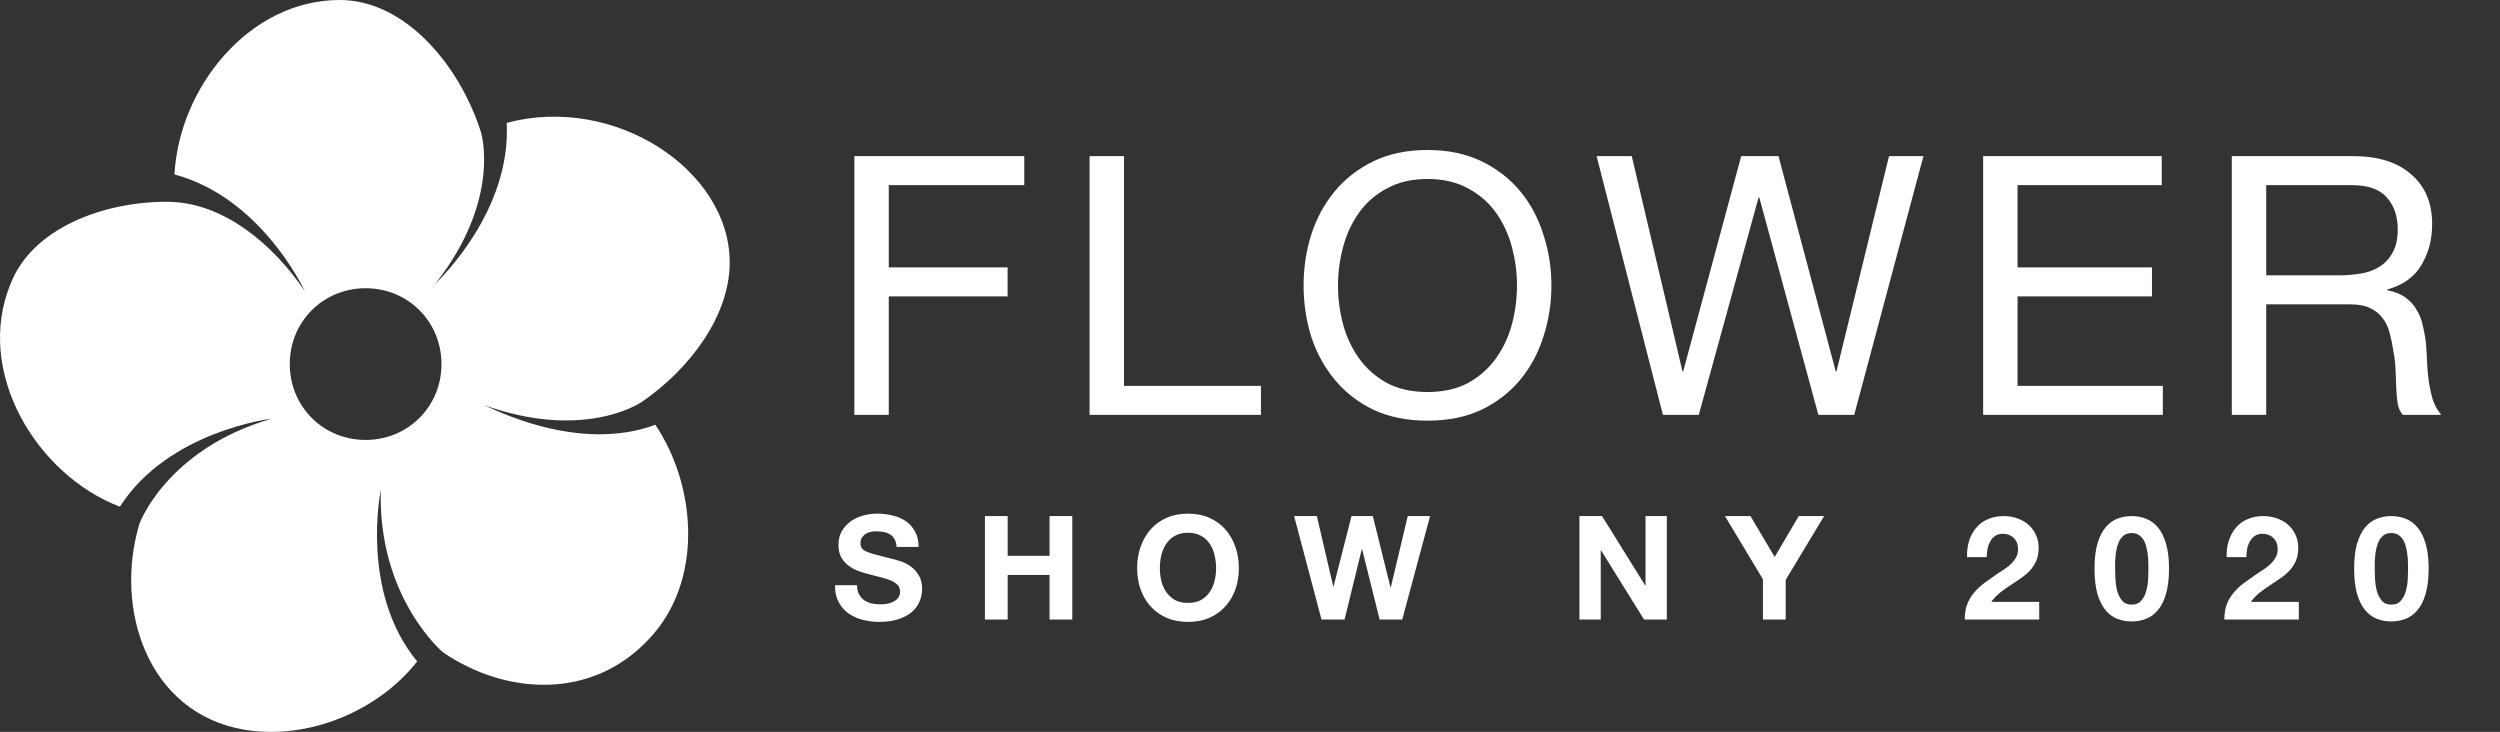
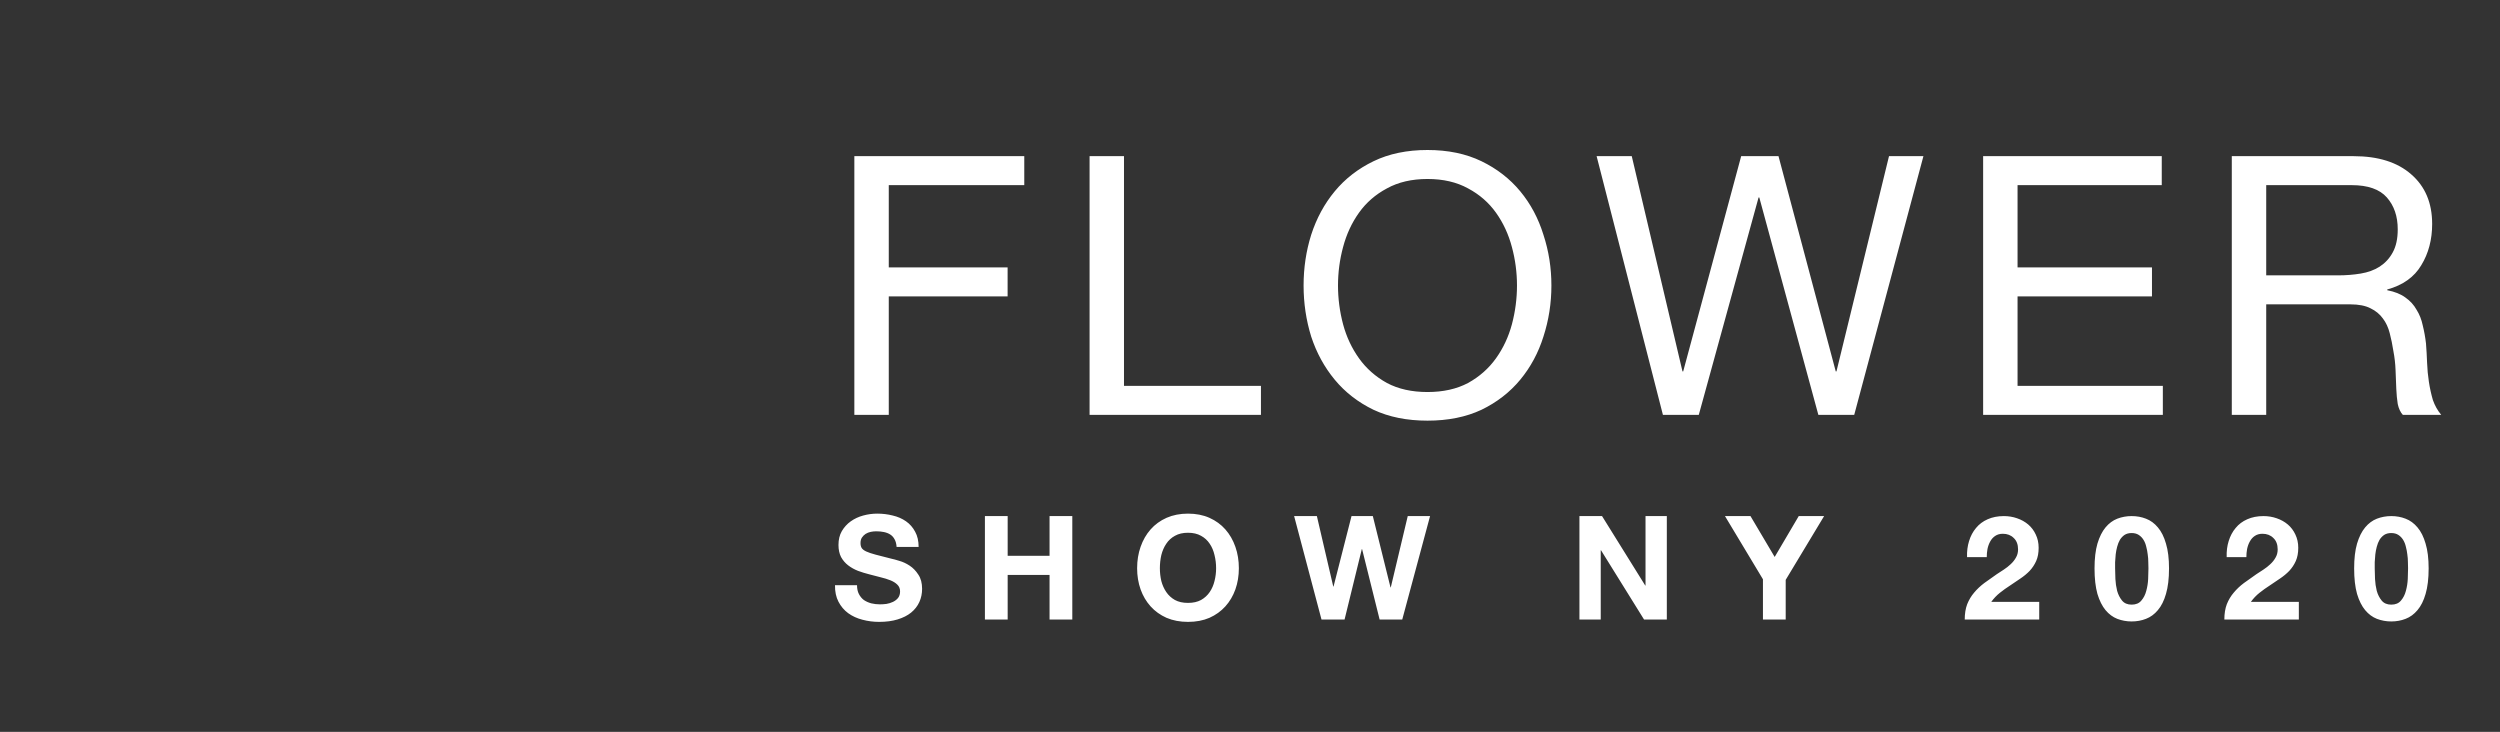
<svg xmlns="http://www.w3.org/2000/svg" width="1380" height="404" viewBox="0 0 1380 404" fill="none">
  <rect x="0" y="0" width="1380" height="404" fill="#333333" stroke="none" />
-   <path d="M267.138 223.586C320.732 242.847 351.716 223.586 354.228 221.912C381.025 203.489 402.797 174.18 402.797 144.871C402.797 93.789 339.155 51.919 279.699 67.83C282.211 116.399 242.853 154.082 240.341 156.594C277.187 109.7 265.463 72.854 265.463 72.854C253.74 36.008 223.593 0 187.585 0C137.341 0 98.82 48.569 96.308 96.301C143.203 108.862 166.65 157.432 168.325 160.781C150.739 134.822 123.105 111.375 92.121 111.375C56.113 111.375 17.592 126.448 5.869 156.594C-14.229 205.164 20.104 262.107 66.162 279.692C92.958 237.822 149.902 231.123 149.902 231.123C92.121 247.871 77.048 288.904 77.048 288.904C62.812 335.798 81.235 393.579 134.829 402.791C169.999 408.652 208.52 392.742 230.292 365.107C198.471 326.587 210.195 270.481 210.195 270.481C208.52 329.937 244.528 360.083 244.528 360.083C278.862 383.53 326.594 386.88 358.415 352.546C387.724 321.563 385.212 269.644 361.765 234.473C319.057 250.383 271.325 225.261 267.138 223.586ZM201.821 242.847C178.373 242.847 159.951 224.424 159.951 200.977C159.951 177.529 178.373 159.106 201.821 159.106C225.268 159.106 243.691 177.529 243.691 200.977C243.691 224.424 225.268 242.847 201.821 242.847Z" fill="white" />
  <path d="M471.6 86.2V229H490.6V163.6H556.2V147.6H490.6V102.2H565.4V86.2H471.6ZM601.444 86.2V229H696.044V213H620.444V86.2H601.444ZM738.577 157.6C738.577 150.4 739.51 143.333 741.377 136.4C743.243 129.333 746.177 123 750.177 117.4C754.177 111.8 759.31 107.333 765.577 104C771.843 100.533 779.31 98.8 787.977 98.8C796.643 98.8 804.11 100.533 810.377 104C816.643 107.333 821.777 111.8 825.777 117.4C829.777 123 832.71 129.333 834.577 136.4C836.443 143.333 837.377 150.4 837.377 157.6C837.377 164.8 836.443 171.933 834.577 179C832.71 185.933 829.777 192.2 825.777 197.8C821.777 203.4 816.643 207.933 810.377 211.4C804.11 214.733 796.643 216.4 787.977 216.4C779.31 216.4 771.843 214.733 765.577 211.4C759.31 207.933 754.177 203.4 750.177 197.8C746.177 192.2 743.243 185.933 741.377 179C739.51 171.933 738.577 164.8 738.577 157.6ZM719.577 157.6C719.577 167.333 720.977 176.733 723.777 185.8C726.71 194.733 731.043 202.667 736.777 209.6C742.51 216.533 749.643 222.067 758.177 226.2C766.71 230.2 776.643 232.2 787.977 232.2C799.31 232.2 809.243 230.2 817.777 226.2C826.31 222.067 833.443 216.533 839.177 209.6C844.91 202.667 849.177 194.733 851.977 185.8C854.91 176.733 856.377 167.333 856.377 157.6C856.377 147.867 854.91 138.533 851.977 129.6C849.177 120.533 844.91 112.533 839.177 105.6C833.443 98.667 826.31 93.133 817.777 89C809.243 84.867 799.31 82.8 787.977 82.8C776.643 82.8 766.71 84.867 758.177 89C749.643 93.133 742.51 98.667 736.777 105.6C731.043 112.533 726.71 120.533 723.777 129.6C720.977 138.533 719.577 147.867 719.577 157.6ZM1023.53 229L1061.73 86.2H1042.73L1013.73 205H1013.33L981.73 86.2H961.13L929.13 205H928.73L900.73 86.2H881.33L917.93 229H937.73L970.73 109H971.13L1003.73 229H1023.53ZM1094.69 86.2V229H1193.89V213H1113.69V163.6H1187.89V147.6H1113.69V102.2H1193.29V86.2H1094.69ZM1231.95 86.2V229H1250.95V168H1297.35C1302.02 168 1305.75 168.733 1308.55 170.2C1311.35 171.533 1313.62 173.4 1315.35 175.8C1317.08 178.067 1318.35 180.8 1319.15 184C1319.95 187.067 1320.62 190.333 1321.15 193.8C1321.82 197.267 1322.22 200.8 1322.35 204.4C1322.48 208 1322.62 211.4 1322.75 214.6C1322.88 217.667 1323.15 220.467 1323.55 223C1324.08 225.533 1325.02 227.533 1326.35 229H1347.55C1345.55 226.6 1344.02 223.867 1342.95 220.8C1342.02 217.6 1341.28 214.267 1340.75 210.8C1340.22 207.333 1339.88 203.8 1339.75 200.2C1339.62 196.6 1339.42 193.067 1339.15 189.6C1338.75 186.133 1338.15 182.8 1337.35 179.6C1336.68 176.4 1335.55 173.533 1333.95 171C1332.48 168.333 1330.42 166.067 1327.75 164.2C1325.22 162.333 1321.88 161 1317.75 160.2V159.8C1326.42 157.4 1332.68 152.933 1336.55 146.4C1340.55 139.867 1342.55 132.267 1342.55 123.6C1342.55 112 1338.68 102.867 1330.95 96.2C1323.35 89.533 1312.75 86.2 1299.15 86.2H1231.95ZM1290.55 152H1250.95V102.2H1298.15C1307.08 102.2 1313.55 104.467 1317.55 109C1321.55 113.533 1323.55 119.4 1323.55 126.6C1323.55 131.8 1322.62 136.067 1320.75 139.4C1319.02 142.6 1316.62 145.2 1313.55 147.2C1310.62 149.067 1307.15 150.333 1303.15 151C1299.15 151.667 1294.95 152 1290.55 152Z" fill="white" />
  <path d="M473.08 323.04H460.92C460.867 326.56 461.507 329.6 462.84 332.16C464.173 334.72 465.96 336.827 468.2 338.48C470.493 340.133 473.107 341.333 476.04 342.08C479.027 342.88 482.093 343.28 485.24 343.28C489.133 343.28 492.547 342.827 495.48 341.92C498.467 341.013 500.947 339.76 502.92 338.16C504.947 336.507 506.467 334.56 507.48 332.32C508.493 330.08 509 327.653 509 325.04C509 321.84 508.307 319.227 506.92 317.2C505.587 315.12 503.987 313.467 502.12 312.24C500.253 311.013 498.36 310.133 496.44 309.6C494.573 309.013 493.107 308.613 492.04 308.4C488.467 307.493 485.56 306.747 483.32 306.16C481.133 305.573 479.4 304.987 478.12 304.4C476.893 303.813 476.067 303.173 475.64 302.48C475.213 301.787 475 300.88 475 299.76C475 298.533 475.267 297.52 475.8 296.72C476.333 295.92 477 295.253 477.8 294.72C478.653 294.187 479.587 293.813 480.6 293.6C481.613 293.387 482.627 293.28 483.64 293.28C485.187 293.28 486.6 293.413 487.88 293.68C489.213 293.947 490.387 294.4 491.4 295.04C492.413 295.68 493.213 296.56 493.8 297.68C494.44 298.8 494.813 300.213 494.92 301.92H507.08C507.08 298.613 506.44 295.813 505.16 293.52C503.933 291.173 502.253 289.253 500.12 287.76C497.987 286.267 495.533 285.2 492.76 284.56C490.04 283.867 487.187 283.52 484.2 283.52C481.64 283.52 479.08 283.867 476.52 284.56C473.96 285.253 471.667 286.32 469.64 287.76C467.613 289.2 465.96 291.013 464.68 293.2C463.453 295.333 462.84 297.867 462.84 300.8C462.84 303.413 463.32 305.653 464.28 307.52C465.293 309.333 466.6 310.853 468.2 312.08C469.8 313.307 471.613 314.32 473.64 315.12C475.667 315.867 477.747 316.507 479.88 317.04C481.96 317.627 484.013 318.16 486.04 318.64C488.067 319.12 489.88 319.68 491.48 320.32C493.08 320.96 494.36 321.76 495.32 322.72C496.333 323.68 496.84 324.933 496.84 326.48C496.84 327.92 496.467 329.12 495.72 330.08C494.973 330.987 494.04 331.707 492.92 332.24C491.8 332.773 490.6 333.147 489.32 333.36C488.04 333.52 486.84 333.6 485.72 333.6C484.067 333.6 482.467 333.413 480.92 333.04C479.373 332.613 478.013 332 476.84 331.2C475.72 330.347 474.813 329.253 474.12 327.92C473.427 326.587 473.08 324.96 473.08 323.04ZM543.673 284.88V342H556.233V317.36H579.353V342H591.913V284.88H579.353V306.8H556.233V284.88H543.673ZM640.25 313.68C640.25 311.173 640.517 308.747 641.05 306.4C641.637 304.053 642.543 301.973 643.77 300.16C644.997 298.293 646.597 296.827 648.57 295.76C650.543 294.64 652.943 294.08 655.77 294.08C658.597 294.08 660.997 294.64 662.97 295.76C664.943 296.827 666.543 298.293 667.77 300.16C668.997 301.973 669.877 304.053 670.41 306.4C670.997 308.747 671.29 311.173 671.29 313.68C671.29 316.08 670.997 318.427 670.41 320.72C669.877 322.96 668.997 324.987 667.77 326.8C666.543 328.613 664.943 330.08 662.97 331.2C660.997 332.267 658.597 332.8 655.77 332.8C652.943 332.8 650.543 332.267 648.57 331.2C646.597 330.08 644.997 328.613 643.77 326.8C642.543 324.987 641.637 322.96 641.05 320.72C640.517 318.427 640.25 316.08 640.25 313.68ZM627.69 313.68C627.69 317.84 628.33 321.733 629.61 325.36C630.89 328.933 632.73 332.053 635.13 334.72C637.53 337.387 640.463 339.493 643.93 341.04C647.45 342.533 651.397 343.28 655.77 343.28C660.197 343.28 664.143 342.533 667.61 341.04C671.077 339.493 674.01 337.387 676.41 334.72C678.81 332.053 680.65 328.933 681.93 325.36C683.21 321.733 683.85 317.84 683.85 313.68C683.85 309.413 683.21 305.467 681.93 301.84C680.65 298.16 678.81 294.96 676.41 292.24C674.01 289.52 671.077 287.387 667.61 285.84C664.143 284.293 660.197 283.52 655.77 283.52C651.397 283.52 647.45 284.293 643.93 285.84C640.463 287.387 637.53 289.52 635.13 292.24C632.73 294.96 630.89 298.16 629.61 301.84C628.33 305.467 627.69 309.413 627.69 313.68ZM774.036 342L789.396 284.88H777.076L767.716 324.24H767.556L757.796 284.88H746.036L736.116 323.76H735.956L726.916 284.88H714.356L729.476 342H742.196L751.716 303.12H751.876L761.556 342H774.036ZM871.848 284.88V342H883.608V303.76H883.768L907.528 342H920.088V284.88H908.328V323.2H908.168L884.328 284.88H871.848ZM973.145 319.76V342H985.705V320.08L1006.91 284.88H992.905L979.625 307.44L966.265 284.88H952.185L973.145 319.76ZM1085.81 307.52H1096.69C1096.69 306.027 1096.82 304.533 1097.09 303.04C1097.41 301.493 1097.92 300.107 1098.61 298.88C1099.3 297.6 1100.21 296.587 1101.33 295.84C1102.5 295.04 1103.92 294.64 1105.57 294.64C1108.02 294.64 1110.02 295.413 1111.57 296.96C1113.17 298.453 1113.97 300.56 1113.97 303.28C1113.97 304.987 1113.57 306.507 1112.77 307.84C1112.02 309.173 1111.06 310.373 1109.89 311.44C1108.77 312.507 1107.52 313.493 1106.13 314.4C1104.74 315.253 1103.44 316.107 1102.21 316.96C1099.81 318.613 1097.52 320.24 1095.33 321.84C1093.2 323.44 1091.33 325.2 1089.73 327.12C1088.13 328.987 1086.85 331.12 1085.89 333.52C1084.98 335.92 1084.53 338.747 1084.53 342H1125.65V332.24H1099.17C1100.56 330.32 1102.16 328.64 1103.97 327.2C1105.78 325.76 1107.65 324.427 1109.57 323.2C1111.49 321.92 1113.38 320.64 1115.25 319.36C1117.17 318.08 1118.88 316.667 1120.37 315.12C1121.86 313.52 1123.06 311.707 1123.97 309.68C1124.88 307.653 1125.33 305.227 1125.33 302.4C1125.33 299.68 1124.8 297.227 1123.73 295.04C1122.72 292.853 1121.33 291.013 1119.57 289.52C1117.81 288.027 1115.76 286.88 1113.41 286.08C1111.12 285.28 1108.69 284.88 1106.13 284.88C1102.77 284.88 1099.78 285.467 1097.17 286.64C1094.61 287.76 1092.48 289.36 1090.77 291.44C1089.06 293.467 1087.78 295.867 1086.93 298.64C1086.08 301.36 1085.7 304.32 1085.81 307.52ZM1167.54 313.76C1167.54 312.8 1167.54 311.653 1167.54 310.32C1167.6 308.933 1167.7 307.52 1167.86 306.08C1168.02 304.64 1168.29 303.227 1168.66 301.84C1169.04 300.4 1169.54 299.12 1170.18 298C1170.88 296.88 1171.73 295.973 1172.74 295.28C1173.81 294.587 1175.12 294.24 1176.66 294.24C1178.21 294.24 1179.52 294.587 1180.58 295.28C1181.65 295.973 1182.53 296.88 1183.22 298C1183.92 299.12 1184.42 300.4 1184.74 301.84C1185.12 303.227 1185.38 304.64 1185.54 306.08C1185.76 307.52 1185.86 308.933 1185.86 310.32C1185.92 311.653 1185.94 312.8 1185.94 313.76C1185.94 315.36 1185.89 317.307 1185.78 319.6C1185.68 321.84 1185.33 324.027 1184.74 326.16C1184.21 328.24 1183.3 330.027 1182.02 331.52C1180.8 333.013 1179.01 333.76 1176.66 333.76C1174.37 333.76 1172.61 333.013 1171.38 331.52C1170.16 330.027 1169.25 328.24 1168.66 326.16C1168.13 324.027 1167.81 321.84 1167.7 319.6C1167.6 317.307 1167.54 315.36 1167.54 313.76ZM1156.18 313.76C1156.18 319.36 1156.72 324.053 1157.78 327.84C1158.9 331.573 1160.4 334.56 1162.26 336.8C1164.13 339.04 1166.29 340.64 1168.74 341.6C1171.25 342.56 1173.89 343.04 1176.66 343.04C1179.49 343.04 1182.13 342.56 1184.58 341.6C1187.09 340.64 1189.28 339.04 1191.14 336.8C1193.06 334.56 1194.56 331.573 1195.62 327.84C1196.74 324.053 1197.3 319.36 1197.3 313.76C1197.3 308.32 1196.74 303.76 1195.62 300.08C1194.56 296.347 1193.06 293.36 1191.14 291.12C1189.28 288.88 1187.09 287.28 1184.58 286.32C1182.13 285.36 1179.49 284.88 1176.66 284.88C1173.89 284.88 1171.25 285.36 1168.74 286.32C1166.29 287.28 1164.13 288.88 1162.26 291.12C1160.4 293.36 1158.9 296.347 1157.78 300.08C1156.72 303.76 1156.18 308.32 1156.18 313.76ZM1229.12 307.52H1240C1240 306.027 1240.13 304.533 1240.4 303.04C1240.72 301.493 1241.22 300.107 1241.92 298.88C1242.61 297.6 1243.52 296.587 1244.64 295.84C1245.81 295.04 1247.22 294.64 1248.88 294.64C1251.33 294.64 1253.33 295.413 1254.88 296.96C1256.48 298.453 1257.28 300.56 1257.28 303.28C1257.28 304.987 1256.88 306.507 1256.08 307.84C1255.33 309.173 1254.37 310.373 1253.2 311.44C1252.08 312.507 1250.82 313.493 1249.44 314.4C1248.05 315.253 1246.74 316.107 1245.52 316.96C1243.12 318.613 1240.82 320.24 1238.64 321.84C1236.5 323.44 1234.64 325.2 1233.04 327.12C1231.44 328.987 1230.16 331.12 1229.2 333.52C1228.29 335.92 1227.84 338.747 1227.84 342H1268.96V332.24H1242.48C1243.86 330.32 1245.46 328.64 1247.28 327.2C1249.09 325.76 1250.96 324.427 1252.88 323.2C1254.8 321.92 1256.69 320.64 1258.56 319.36C1260.48 318.08 1262.18 316.667 1263.68 315.12C1265.17 313.52 1266.37 311.707 1267.28 309.68C1268.18 307.653 1268.64 305.227 1268.64 302.4C1268.64 299.68 1268.1 297.227 1267.04 295.04C1266.02 292.853 1264.64 291.013 1262.88 289.52C1261.12 288.027 1259.06 286.88 1256.72 286.08C1254.42 285.28 1252 284.88 1249.44 284.88C1246.08 284.88 1243.09 285.467 1240.48 286.64C1237.92 287.76 1235.78 289.36 1234.08 291.44C1232.37 293.467 1231.09 295.867 1230.24 298.64C1229.38 301.36 1229.01 304.32 1229.12 307.52ZM1310.85 313.76C1310.85 312.8 1310.85 311.653 1310.85 310.32C1310.9 308.933 1311.01 307.52 1311.17 306.08C1311.33 304.64 1311.6 303.227 1311.97 301.84C1312.34 300.4 1312.85 299.12 1313.49 298C1314.18 296.88 1315.04 295.973 1316.05 295.28C1317.12 294.587 1318.42 294.24 1319.97 294.24C1321.52 294.24 1322.82 294.587 1323.89 295.28C1324.96 295.973 1325.84 296.88 1326.53 298C1327.22 299.12 1327.73 300.4 1328.05 301.84C1328.42 303.227 1328.69 304.64 1328.85 306.08C1329.06 307.52 1329.17 308.933 1329.17 310.32C1329.22 311.653 1329.25 312.8 1329.25 313.76C1329.25 315.36 1329.2 317.307 1329.09 319.6C1328.98 321.84 1328.64 324.027 1328.05 326.16C1327.52 328.24 1326.61 330.027 1325.33 331.52C1324.1 333.013 1322.32 333.76 1319.97 333.76C1317.68 333.76 1315.92 333.013 1314.69 331.52C1313.46 330.027 1312.56 328.24 1311.97 326.16C1311.44 324.027 1311.12 321.84 1311.01 319.6C1310.9 317.307 1310.85 315.36 1310.85 313.76ZM1299.49 313.76C1299.49 319.36 1300.02 324.053 1301.09 327.84C1302.21 331.573 1303.7 334.56 1305.57 336.8C1307.44 339.04 1309.6 340.64 1312.05 341.6C1314.56 342.56 1317.2 343.04 1319.97 343.04C1322.8 343.04 1325.44 342.56 1327.89 341.6C1330.4 340.64 1332.58 339.04 1334.45 336.8C1336.37 334.56 1337.86 331.573 1338.93 327.84C1340.05 324.053 1340.61 319.36 1340.61 313.76C1340.61 308.32 1340.05 303.76 1338.93 300.08C1337.86 296.347 1336.37 293.36 1334.45 291.12C1332.58 288.88 1330.4 287.28 1327.89 286.32C1325.44 285.36 1322.8 284.88 1319.97 284.88C1317.2 284.88 1314.56 285.36 1312.05 286.32C1309.6 287.28 1307.44 288.88 1305.57 291.12C1303.7 293.36 1302.21 296.347 1301.09 300.08C1300.02 303.76 1299.49 308.32 1299.49 313.76Z" fill="white" />
</svg>